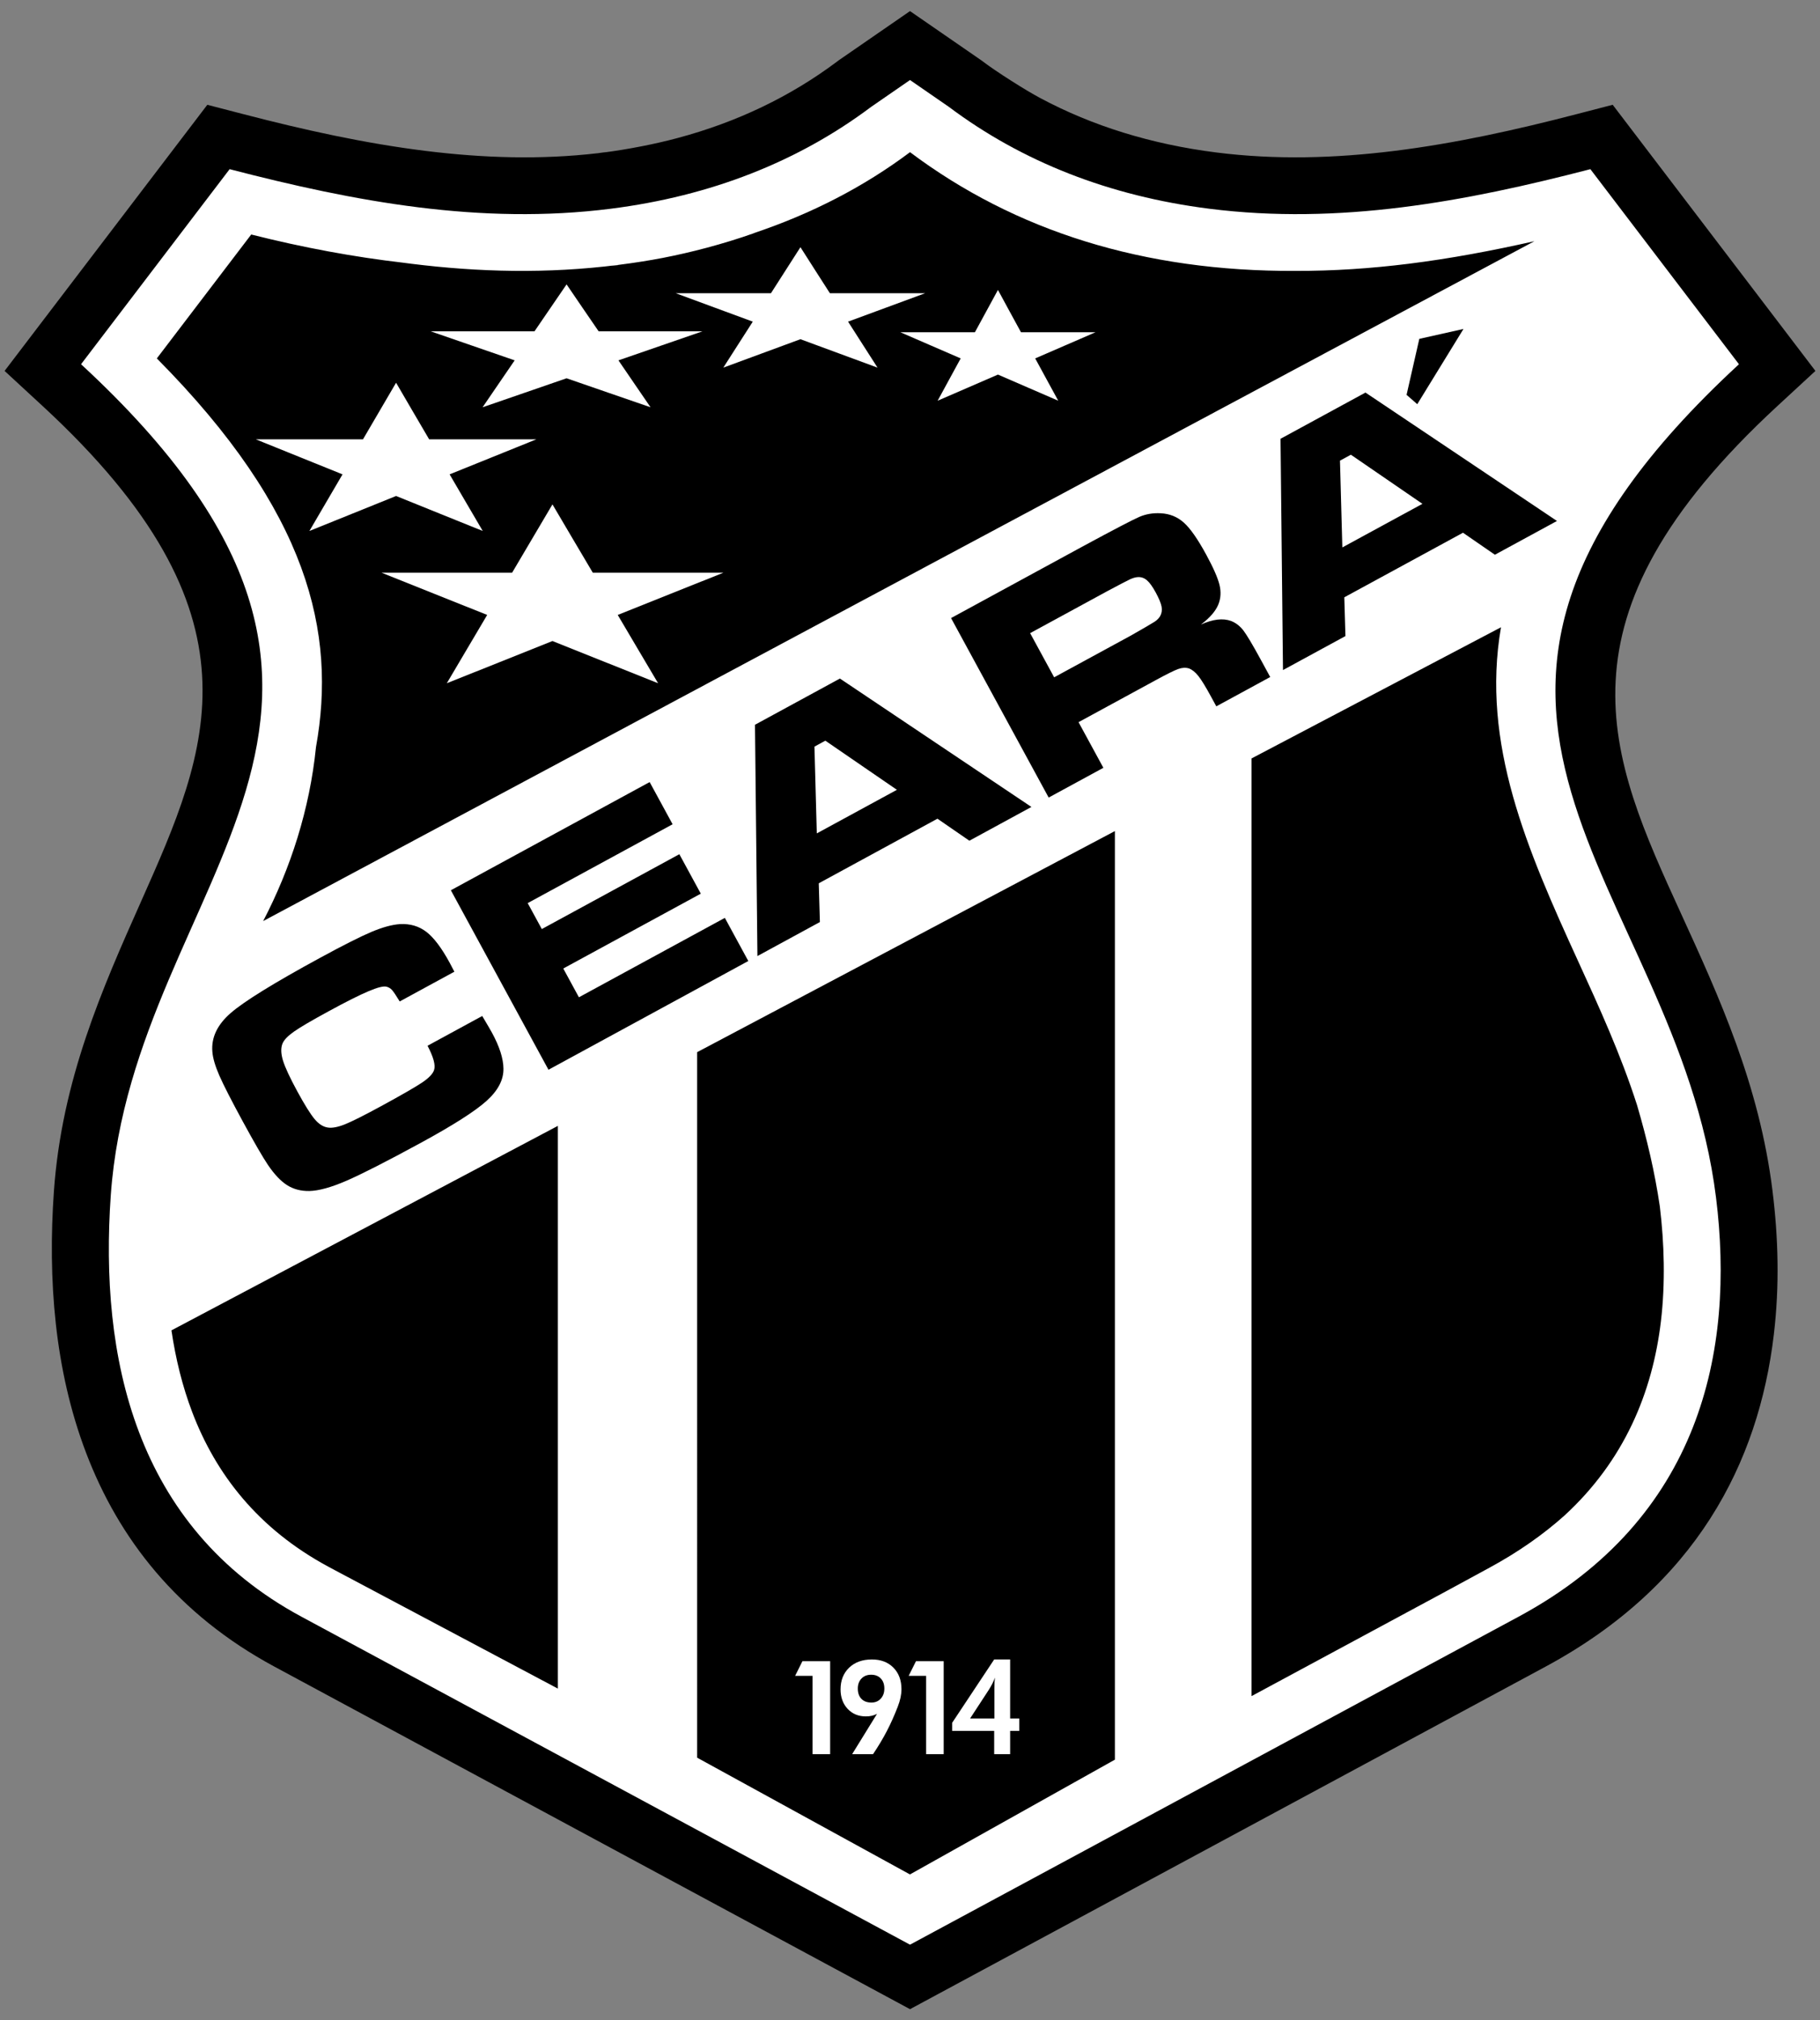
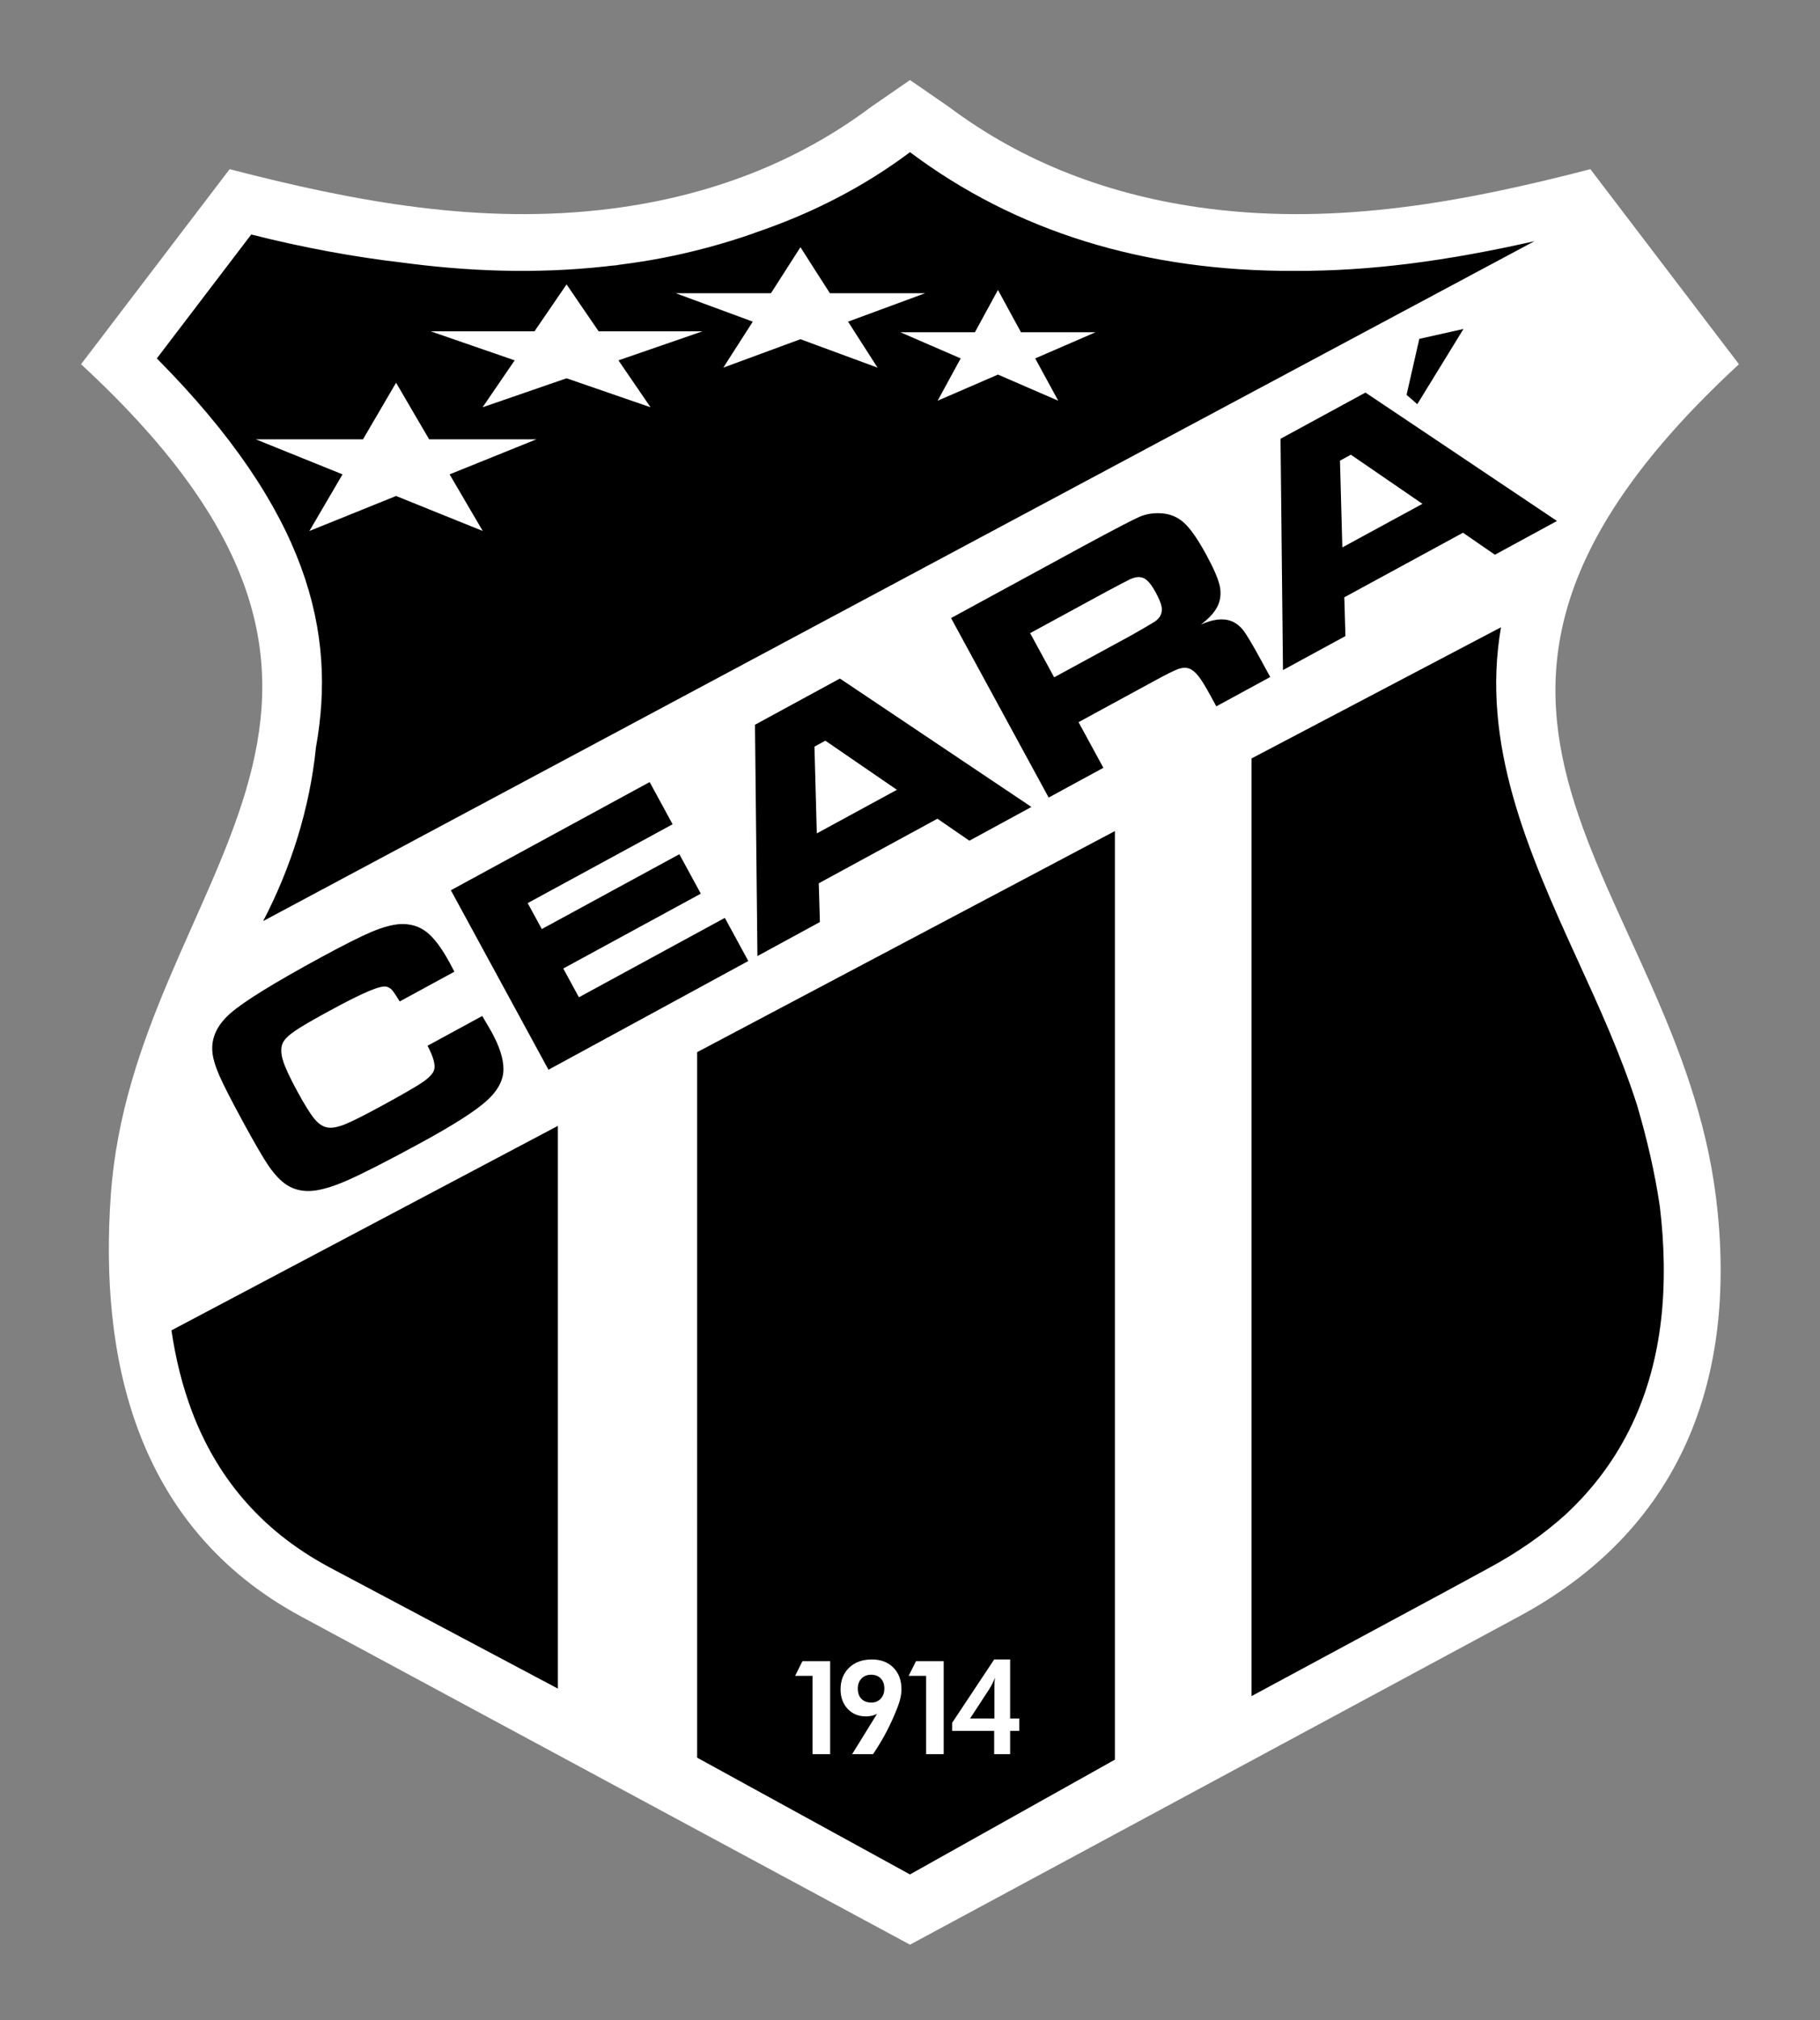
<svg xmlns="http://www.w3.org/2000/svg" width="410" height="455" xml:space="preserve">
  <rect width="100%" height="100%" fill="#808080" stroke="none" />
  <g>
-     <path d="M61.817,375.35c-21.878-11.788-35.083-28.847-42.447-48.208c-7.108-18.693-8.611-39.165-7.229-58.814 c1.772-25.158,10.951-45.784,19.63-65.283c15.305-34.394,28.747-64.596-22.174-111.601l-8.563-7.905l7.06-9.267l33.473-43.929 l5.137-6.74l8.23,2.134c13.498,3.503,27.063,6.525,40.879,8.243c12.996,1.614,25.969,2.032,38.929,0.516 c-0.501,0.071-0.632,0.092,0.551-0.065c0.225-0.029,0.448-0.056,0.674-0.085l-0.001-0.006c-0.261,0.035-0.483,0.065-0.672,0.091 c-0.175,0.021-0.353,0.042-0.529,0.063c-0.008,0.001-0.014,0.001-0.022,0.002c0.006-0.001,0.016-0.002,0.022-0.002 c0.354-0.051,0.878-0.124,1.258-0.18l0.022-0.022c0.725-0.089,0.492-0.051,0.002,0.019l0.003,0.026 c2.589-0.33,5.404-0.791,8.442-1.381c2.792-0.542,5.491-1.16,8.091-1.854c13.443-3.583,25.488-9.361,36.007-17.25l0.401-0.301 l8.752-6.041l7.258-5.01l7.258,5.01l8.752,6.041l0.351,0.25l0.016,0.013l0.05,0.049c1.586,1.189,3.708,2.629,6.359,4.317 c2.634,1.677,4.828,2.983,6.578,3.919c11.757,6.283,25.015,10.39,39.643,12.243c13.376,1.693,26.768,1.304,40.18-0.363 c13.816-1.718,27.382-4.74,40.881-8.243l8.23-2.134l5.137,6.74l33.474,43.929l7.057,9.267l-8.562,7.905 c-52.032,48.032-37.922,78.88-21.683,114.379c8.55,18.688,17.6,38.465,20.569,62.314l0.003,0.022 c0.659,5.297,1.062,10.664,1.135,16.037c0.078,5.374-0.176,10.842-0.83,16.362c-3.414,28.883-17.539,56.539-51.412,74.791 l-137.128,73.886l-6.057,3.265l-6.057-3.265L61.817,375.35z M43.299,318.03c5.314,13.975,14.844,26.287,30.631,34.794 l131.071,70.62l131.071-70.62c25.114-13.532,35.575-33.96,38.094-55.269c0.504-4.241,0.696-8.614,0.635-13.059 c-0.065-4.441-0.394-8.869-0.938-13.233l-0.005-0.022c-2.511-20.148-10.66-37.967-18.362-54.805 c-19.446-42.506-36.453-79.694,19.179-135.715l-21.467-28.168c-11.977,2.918-23.941,5.37-35.916,6.858 c-15.131,1.88-30.556,2.278-46.489,0.261c-17.741-2.247-33.947-7.297-48.451-15.045c-3.354-1.792-6.15-3.4-8.381-4.82 c-2.117-1.348-4.61-3.092-7.477-5.231l-1.493-1.031l-1.493,1.031c-13.111,9.753-27.969,16.873-44.417,21.256 c-3.245,0.865-6.511,1.618-9.792,2.254c-3.007,0.583-6.351,1.11-10.03,1.578l0.001,0.007c-0.044,0.004-0.084,0.011-0.126,0.016 l-0.001-0.008c-15.911,2.01-31.318,1.611-46.434-0.267c-11.974-1.488-23.938-3.94-35.916-6.858l-21.465,28.17 c54.42,54.873,38.165,91.401,19.771,132.733c-7.704,17.307-15.852,35.615-17.326,56.573C36.61,286.551,37.73,303.388,43.299,318.03 L43.299,318.03z M135.968,34.346c0.008-0.001,0.018-0.001,0.027-0.003l0.002-0.003h0.019c0.011-0.001,0.022-0.001,0.034-0.003 l-0.003-0.026c-0.008,0.001-0.016,0.003-0.024,0.003l-0.025,0.026h-0.031L135.968,34.346z M139.145,59.688 c-4.301,0.574,2.2-0.239,0.004,0.037L139.145,59.688z M139.145,59.688" />
    <path fill="#FFF" d="M67.874,364.088c-37.668-20.297-45.464-58.738-42.917-94.909c5.052-71.752,78.267-108.713-6.7-187.147 l33.472-43.93c28.239,7.331,56.56,12.62,85.868,8.907c22.49-2.848,42.169-10.581,58.653-22.943l8.751-6.041l8.751,6.041 c16.484,12.363,36.164,20.095,58.651,22.943c29.312,3.713,57.629-1.576,85.868-8.907l33.472,43.93 c-84.967,78.435-14.088,116.101-5.169,187.658c4.302,34.512-3.471,72.32-44.446,94.398l-137.127,73.886L67.874,364.088z M67.874,364.088" />
    <path d="M346.906 53.659 59.281 207.443c6.177-11.843 10.489-25.19 11.904-39.189 4.639-25.761-1.626-53.016-35.856-87.531l21.265-27.908c-.001 0-.001 0-.001 0 11.709 2.956 23.173 5.073 34.309 6.361.604.08 1.205.16 1.808.235 15.116 1.878 30.523 2.277 46.434.267l.001.008c.042-.005.082-.012.126-.016l-.001-.007c3.679-.467 7.023-.995 10.03-1.578 3.281-.637 6.547-1.389 9.792-2.254 3.66-.975 7.307-2.085 10.806-3.33-.025.001-.053.003-.078.004 12.984-4.357 24.798-10.441 35.182-18.231 23.725 17.798 52.764 26.906 86.819 26.737 8.605.027 17.084-.559 25.472-1.6 9.459-1.176 18.912-2.954 28.369-5.087L346.906 53.659zM139.145 59.688c-4.301.574 2.2-.239.004.037L139.145 59.688zM96.314 235.52l12.322-6.703c1.144 1.933 1.877 3.185 2.191 3.761 1.699 3.123 2.561 5.813 2.586 8.077.051 2.527-1.218 4.961-3.815 7.291-2.592 2.34-7.557 5.498-14.884 9.484-7.694 4.185-13.264 7.021-16.689 8.504-3.426 1.483-6.206 2.248-8.324 2.301-1.895.035-3.573-.401-5.01-1.309-1.437-.909-2.88-2.43-4.34-4.583-1.173-1.746-3.067-5.013-5.679-9.814-2.546-4.681-4.292-8.105-5.249-10.271-.946-2.172-1.475-3.966-1.581-5.389-.275-3.178 1.103-6.089 4.127-8.716 3.024-2.629 9.739-6.781 20.163-12.45 5.215-2.837 9.071-4.778 11.563-5.833 2.507-1.05 4.631-1.627 6.386-1.746 2.314-.131 4.301.464 5.99 1.76 1.677 1.301 3.415 3.605 5.225 6.931.093.171.452.854 1.064 2.027l-12.314 6.699c-.792-1.311-1.373-2.162-1.72-2.563-.358-.394-.784-.646-1.283-.768-.701-.158-2.058.188-4.079 1.053-2.015.846-4.965 2.334-8.857 4.451-3.852 2.095-6.476 3.628-7.859 4.603-1.392.979-2.256 1.871-2.603 2.701-.403.992-.371 2.258.101 3.823.482 1.559 1.556 3.869 3.221 6.932 1.661 3.054 2.968 5.145 3.905 6.262.935 1.115 1.918 1.746 2.958 1.899.979.162 2.274-.083 3.879-.72 1.61-.653 4.327-2.015 8.159-4.099 4.711-2.563 7.82-4.358 9.305-5.363 1.479-1.015 2.353-1.937 2.617-2.773C98.146 239.896 97.649 238.068 96.314 235.52L96.314 235.52zM101.568 200.5l44.783-24.364 5.17 9.502-32.644 17.757 3.18 5.844 30.984-16.856 4.832 8.886-30.981 16.857 3.523 6.479 32.875-17.883 5.284 9.713-45.014 24.49L101.568 200.5zM218.375 189.344l-7.191-4.958-26.737 14.546.254 8.73-14.071 7.656-.552-52.09 19.135-10.409 43.141 28.918L218.375 189.344zM202.049 177.879l-16.119-11.064-2.456 1.336.531 19.543L202.049 177.879zM236.239 179.624l-21.991-40.425 29.771-16.196c6.996-3.779 11.219-5.985 12.675-6.607 1.456-.621 3.039-.893 4.751-.803 2.042.095 3.788.797 5.254 2.12 1.463 1.314 3.137 3.717 5.039 7.216 1.601 2.941 2.589 5.194 2.979 6.777.389 1.583.301 3.058-.259 4.438-.598 1.479-1.899 2.986-3.911 4.513 2.691-1.216 4.947-1.474 6.778-.807 1.065.416 1.986 1.122 2.762 2.114.771 1.008 2.111 3.253 4.014 6.751l2.047 3.761-12.142 6.604-1.178-2.164c-1.226-2.254-2.176-3.807-2.87-4.674-.694-.866-1.398-1.438-2.134-1.708-.708-.217-1.499-.179-2.369.124-.871.302-2.581 1.155-5.129 2.541l-17.357 9.443 5.593 10.28L236.239 179.624zM237.475 152.542l17.327-9.426c2.989-1.706 4.761-2.735 5.319-3.104.549-.365.972-.791 1.243-1.278.345-.621.45-1.319.314-2.096-.151-.783-.585-1.845-1.315-3.189-.714-1.314-1.375-2.238-1.986-2.757-.594-.517-1.277-.76-2.053-.718-.544.035-1.12.205-1.749.493-.619.285-2.364 1.195-5.216 2.721l-17.297 9.409L237.475 152.542zM336.764 124.936l-7.189-4.956-26.738 14.544.256 8.731-14.07 7.655-.553-52.088 19.136-10.411 43.141 28.919L336.764 124.936zM320.44 113.472l-16.121-11.063-2.456 1.336.532 19.545L320.44 113.472zM316.863 88.929l2.873-12.614 9.948-2.228-10.408 16.941L316.863 88.929zM316.863 88.929" />
    <path fill="#FFF" d="M224.813 65.296c.861 1.591 1.728 3.182 2.588 4.769.862 1.587 1.733 3.176 2.599 4.764h16.793c-2.27.984-4.533 1.966-6.796 2.947-2.265.981-4.529 1.964-6.793 2.944.862 1.589 1.732 3.178 2.594 4.766.862 1.587 1.733 3.177 2.597 4.764-2.262-.981-4.526-1.962-6.789-2.941-2.265-.981-4.529-1.965-6.792-2.948-2.269.983-4.533 1.967-6.796 2.948-2.264.979-4.528 1.96-6.793 2.941.862-1.587 1.733-3.177 2.594-4.764.861-1.587 1.731-3.177 2.598-4.766-2.263-.98-4.527-1.963-6.791-2.944-2.263-.981-4.527-1.963-6.792-2.947h16.788c.862-1.587 1.731-3.176 2.594-4.764C223.076 68.478 223.946 66.887 224.813 65.296L224.813 65.296zM180.319 55.672c1.103 1.728 2.209 3.458 3.311 5.183 1.101 1.726 2.215 3.454 3.322 5.179h21.472c-2.901 1.069-5.796 2.138-8.691 3.204-2.895 1.066-5.79 2.135-8.685 3.201 1.103 1.727 2.215 3.455 3.317 5.179 1.101 1.726 2.214 3.454 3.32 5.179-2.895-1.066-5.79-2.133-8.683-3.199-2.895-1.065-5.79-2.134-8.685-3.202-2.901 1.067-5.795 2.137-8.688 3.202-2.896 1.066-5.79 2.133-8.685 3.199 1.101-1.725 2.215-3.453 3.316-5.179 1.103-1.725 2.215-3.453 3.322-5.179-2.895-1.066-5.789-2.135-8.684-3.201-2.895-1.065-5.788-2.135-8.683-3.204h21.465c1.102-1.725 2.215-3.453 3.316-5.179C178.099 59.13 179.212 57.4 180.319 55.672L180.319 55.672zM180.319 55.672" />
    <path fill="#FFF" d="M127.636 64.049c1.2 1.764 2.405 3.528 3.605 5.289 1.2 1.76 2.411 3.524 3.618 5.283h23.384c-3.159 1.091-6.311 2.181-9.464 3.269-3.152 1.088-6.306 2.178-9.459 3.266 1.2 1.762 2.412 3.525 3.612 5.285 1.2 1.761 2.413 3.524 3.618 5.283-3.152-1.087-6.305-2.175-9.458-3.263-3.152-1.086-6.305-2.178-9.457-3.268-3.159 1.09-6.311 2.182-9.464 3.268-3.154 1.088-6.305 2.176-9.458 3.263 1.199-1.758 2.412-3.522 3.612-5.283 1.199-1.76 2.412-3.523 3.617-5.285-3.152-1.088-6.305-2.178-9.458-3.266-3.152-1.088-6.305-2.178-9.457-3.269h23.378c1.2-1.759 2.411-3.522 3.611-5.283S126.429 65.813 127.636 64.049L127.636 64.049zM89.227 86.197c1.239 2.128 2.484 4.256 3.721 6.381 1.239 2.122 2.49 4.249 3.733 6.372h24.133c-3.261 1.315-6.515 2.63-9.766 3.943-3.253 1.313-6.508 2.627-9.761 3.94 1.238 2.126 2.49 4.253 3.727 6.377 1.239 2.124 2.49 4.25 3.734 6.374-3.254-1.313-6.507-2.625-9.76-3.937-3.251-1.312-6.506-2.627-9.76-3.943-3.26 1.316-6.513 2.631-9.766 3.943-3.253 1.313-6.507 2.625-9.76 3.937 1.239-2.124 2.488-4.25 3.727-6.374 1.238-2.124 2.49-4.25 3.733-6.377-3.253-1.313-6.507-2.627-9.76-3.94-3.253-1.313-6.507-2.628-9.76-3.943h24.125c1.239-2.124 2.488-4.25 3.727-6.372C86.732 90.453 87.982 88.325 89.227 86.197L89.227 86.197zM89.227 86.197" />
    <path d="M125.674,380.301V253.563l-87.05,46.056c0.942,6.381,2.455,12.57,4.676,18.411 c5.314,13.975,14.844,26.287,30.631,34.794l1.451,0.78l-1-0.531L125.674,380.301z M204.989,422.151l-47.944-26.296V236.965 l94.113-49.794v209.131L204.989,422.151z M281.946,170.809l56.188-29.537c-4.528,26.23,5.926,50.168,17.361,75.165 c4.73,10.344,9.632,21.06,13.291,32.456c2.192,7.45,4.008,15.127,5.134,22.84c0.508,4.212,0.819,8.481,0.88,12.765 c0.062,4.444-0.131,8.817-0.635,13.059c-1.884,15.937-8.209,31.38-21.785,43.815c-4.723,4.215-10.287,8.144-16.846,11.702 l-9.534,5.177l0.016-0.008l-39.676,21.539l39.66-21.531l-44.055,23.736V170.809z M281.946,170.809" />
-     <path fill="#FFF" d="M124.456,113.595c1.511,2.567,3.027,5.137,4.537,7.699c1.509,2.562,3.034,5.127,4.551,7.689h29.417 c-3.975,1.587-7.94,3.175-11.906,4.757c-3.965,1.583-7.932,3.17-11.897,4.753c1.509,2.566,3.034,5.131,4.543,7.693 s3.034,5.129,4.551,7.689c-3.965-1.583-7.931-3.166-11.898-4.748c-3.964-1.583-7.931-3.17-11.897-4.758 c-3.973,1.587-7.94,3.175-11.904,4.758c-3.967,1.583-7.933,3.165-11.898,4.748c1.509-2.561,3.034-5.127,4.543-7.689 c1.509-2.562,3.034-5.127,4.551-7.693c-3.967-1.583-7.932-3.17-11.898-4.753c-3.965-1.583-7.93-3.17-11.896-4.757h29.407 c1.509-2.562,3.034-5.127,4.543-7.689S122.939,116.162,124.456,113.595L124.456,113.595z M124.456,113.595" />
  </g>
  <g>
    <path fill="#FFF" d="M183.049 395.069 183.049 377.432 179.12 377.432 180.768 374.128 187.012 374.128 187.012 395.069zM208.633 395.069 208.633 377.432 204.699 377.432 206.349 374.128 212.59 374.128 212.59 395.069zM201.257 375.576c-1.213-1.225-2.828-1.838-4.839-1.838-2.13 0-3.841.618-5.129 1.849-1.286 1.238-1.933 2.867-1.933 4.894 0 1.776.533 3.237 1.59 4.375 1.063 1.135 2.429 1.704 4.102 1.704.511 0 .968-.045 1.363-.143.396-.091.788-.238 1.162-.435l-5.609 9.087h4.709c2.433-3.645 3.985-6.616 5.577-10.715.548-1.411.826-2.714.826-3.904C203.077 378.424 202.472 376.805 201.257 375.576zM198.412 382.563c-.541.587-1.242.88-2.099.88-.967 0-1.722-.278-2.261-.839-.542-.558-.811-1.331-.811-2.313 0-.925.272-1.672.822-2.25.55-.576 1.275-.865 2.17-.865.918 0 1.648.276 2.183.84.538.559.807 1.318.807 2.275C199.222 381.222 198.953 381.977 198.412 382.563zM227.559 387.031v-13.293h-3.596l-9.471 14.27v1.816h9.471v5.245h3.596v-5.245h2.065v-2.793H227.559zM224.048 378.76c-.022.338-.032.846-.032 1.503v6.769h-5.479l4.244-6.498c.278-.438.528-.888.763-1.343.232-.459.436-.917.605-1.371C224.102 378.105 224.071 378.421 224.048 378.76z" />
  </g>
</svg>